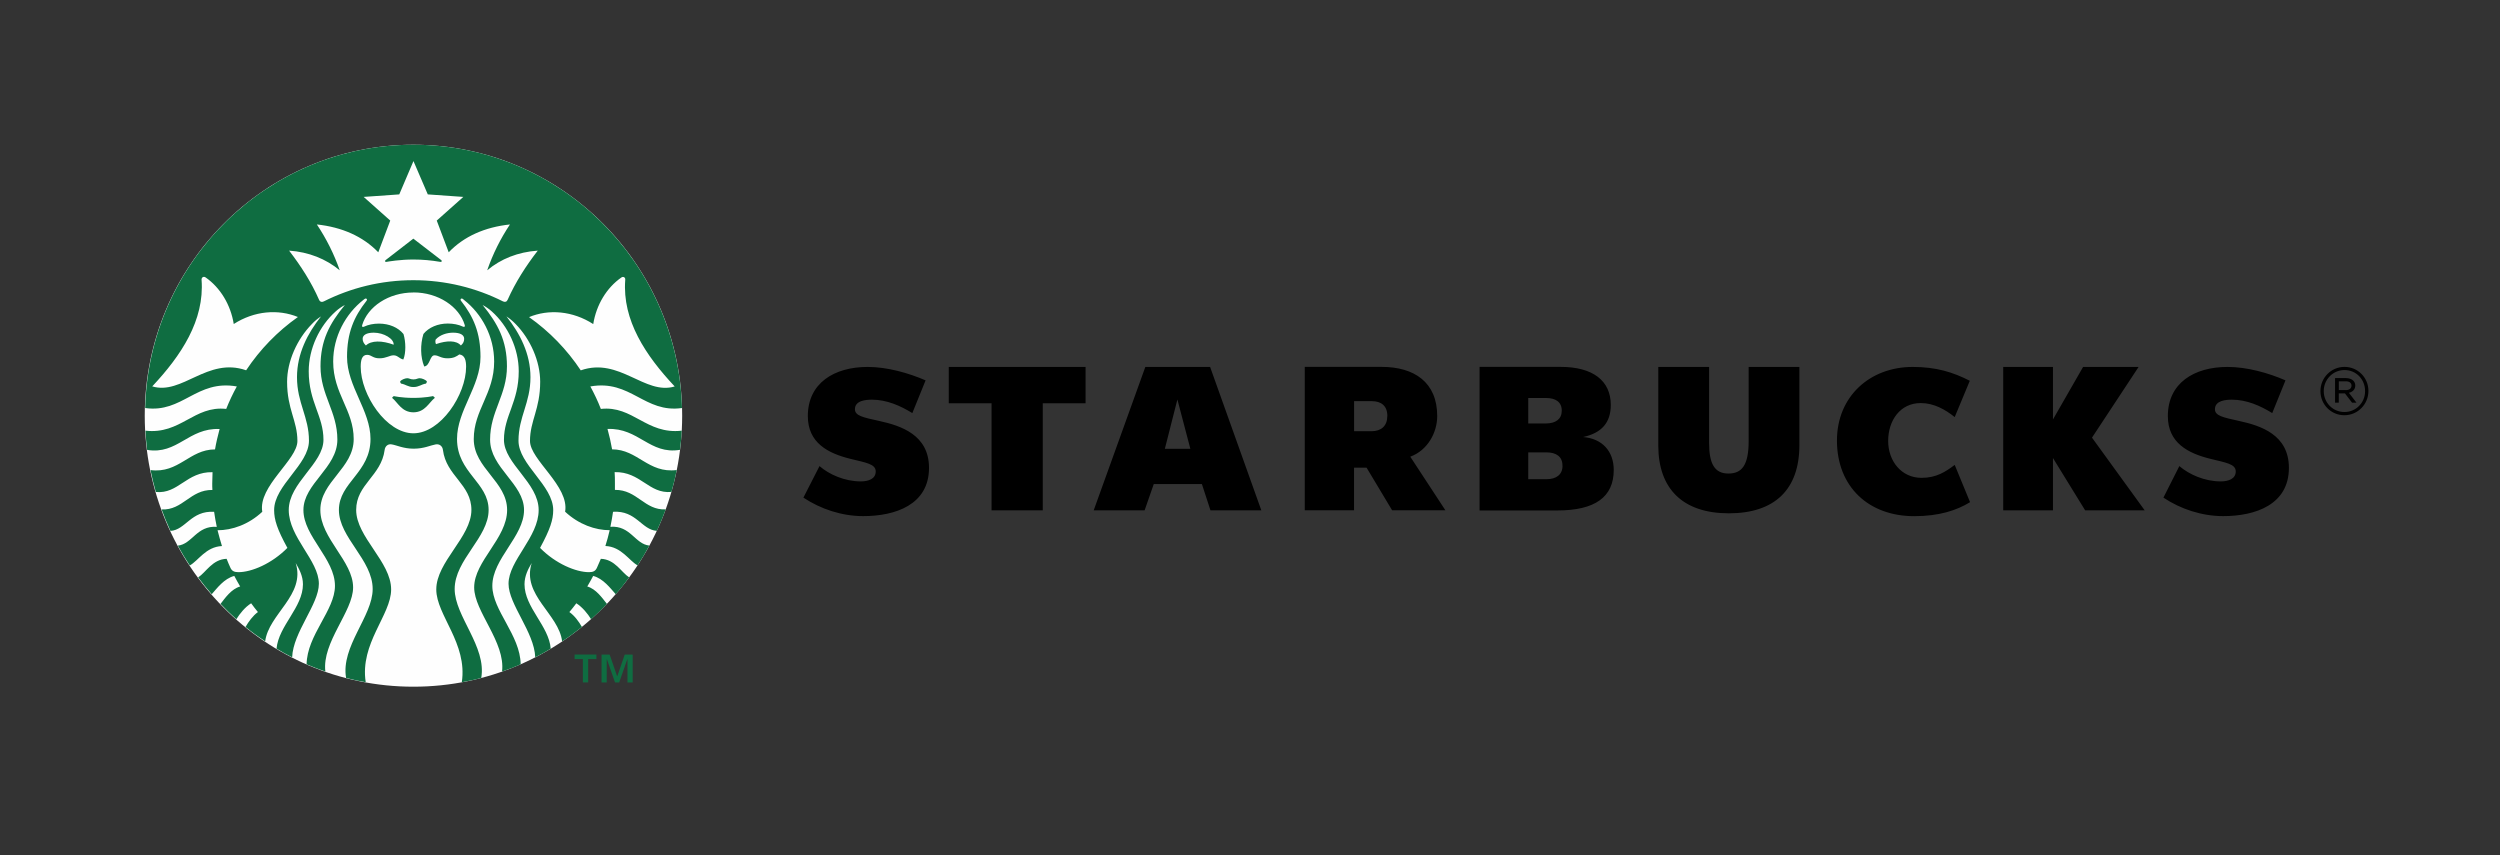
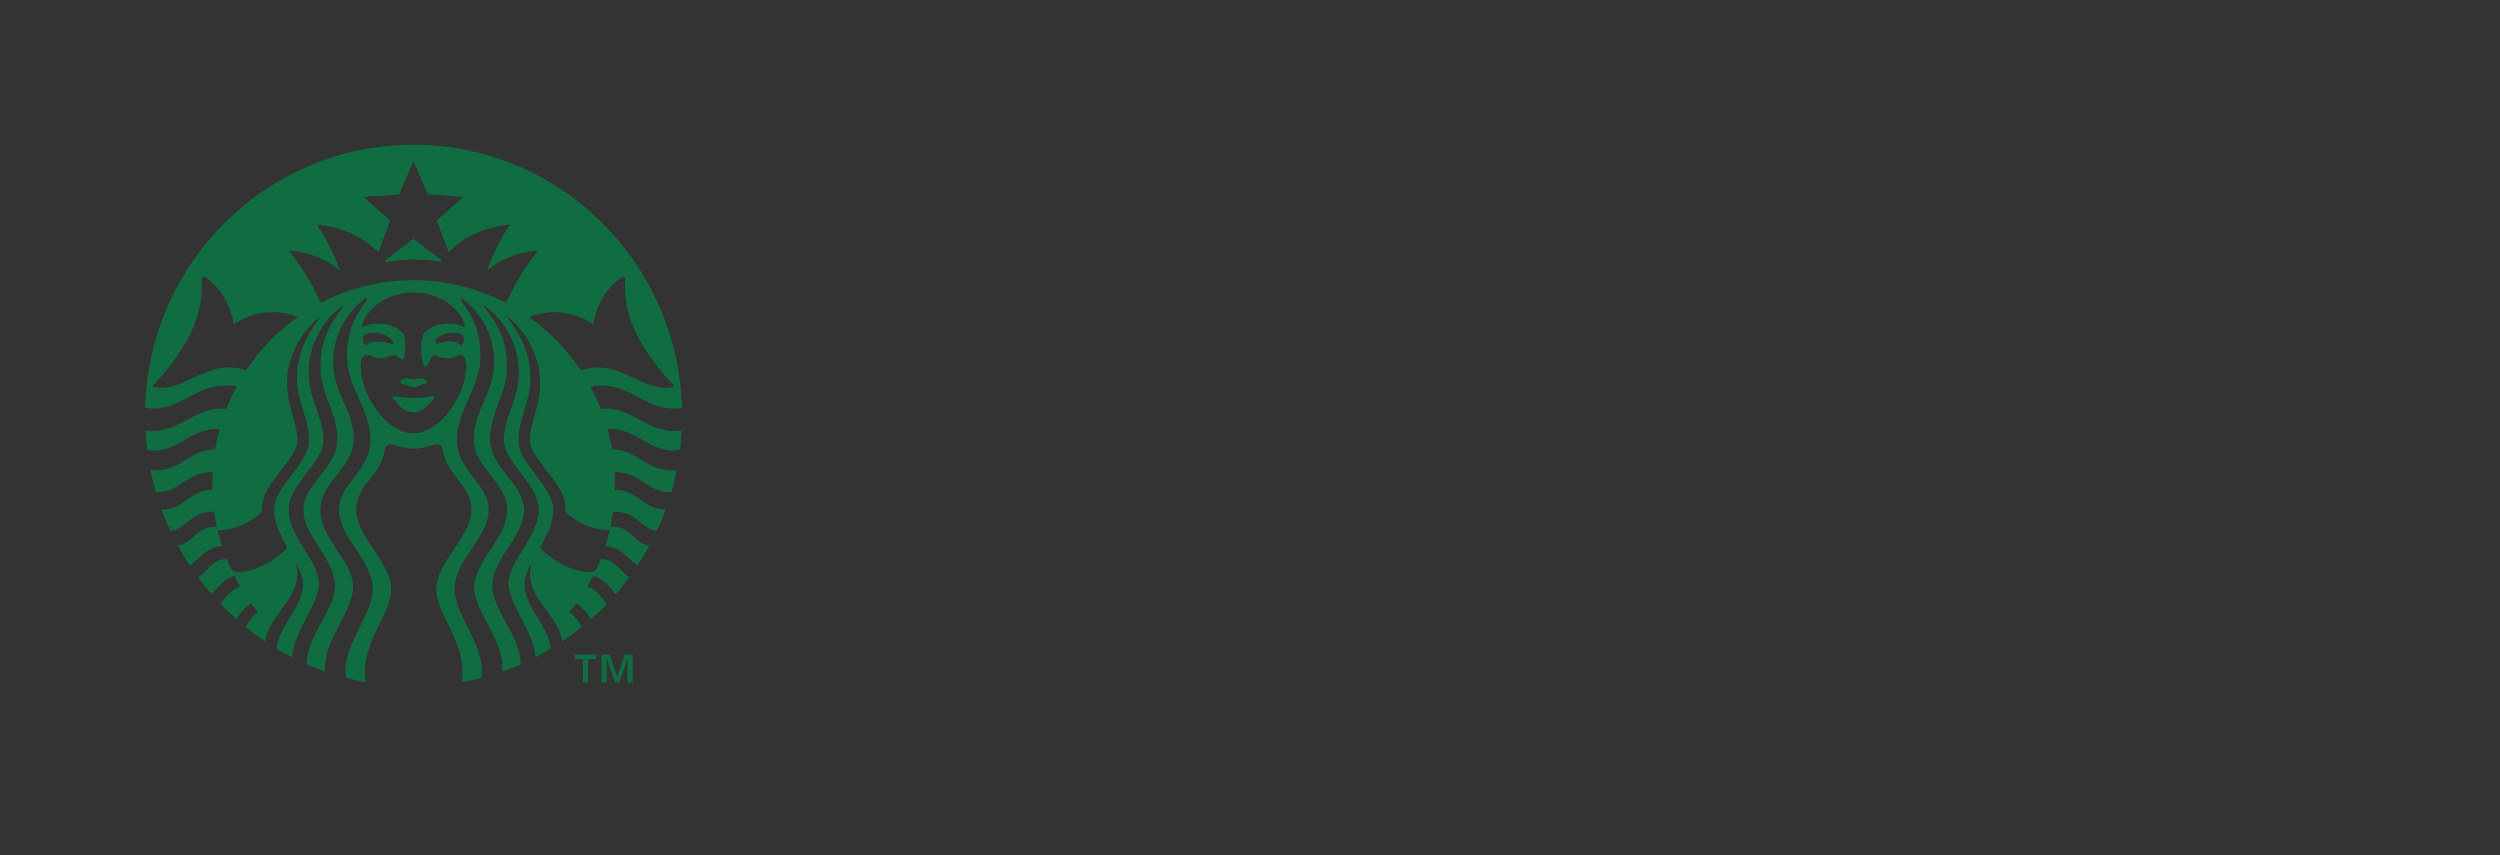
<svg xmlns="http://www.w3.org/2000/svg" width="190" height="65" viewBox="0 0 190 65" fill="none">
  <rect x="0" y="0" width="190" height="65" fill="#333333" stroke="none" />
-   <path d="M51.845 31.595C51.845 42.982 42.702 52.189 31.418 52.189C20.134 52.189 11 42.982 11 31.595C11 20.207 20.143 11 31.418 11C42.702 11 51.845 20.221 51.845 31.595Z" fill="#FEFEFE" />
  <path d="M33.471 19.904C32.794 19.786 32.104 19.723 31.419 19.723C30.411 19.723 29.547 19.872 29.363 19.904C29.264 19.927 29.228 19.827 29.305 19.768C29.372 19.709 31.414 18.137 31.414 18.137C31.414 18.137 33.466 19.709 33.533 19.768C33.614 19.827 33.569 19.927 33.466 19.904H33.471ZM29.936 30.104C29.936 30.104 29.833 30.149 29.802 30.24C30.227 30.58 30.532 31.336 31.419 31.336C32.306 31.336 32.606 30.58 33.045 30.24C33.014 30.149 32.897 30.104 32.897 30.104C32.897 30.104 32.337 30.24 31.419 30.24C30.501 30.24 29.936 30.104 29.936 30.104ZM31.419 28.835C31.172 28.835 31.114 28.744 30.949 28.744C30.792 28.744 30.478 28.867 30.411 28.994C30.411 29.053 30.433 29.107 30.478 29.152C30.837 29.211 31.007 29.415 31.423 29.415C31.84 29.415 32.006 29.211 32.377 29.152C32.413 29.107 32.436 29.053 32.445 28.994C32.377 28.871 32.064 28.744 31.898 28.744C31.728 28.744 31.674 28.835 31.428 28.835H31.419ZM51.814 32.727C51.787 33.217 51.743 33.702 51.68 34.187C49.368 34.572 48.549 32.501 46.17 32.601C46.313 33.108 46.425 33.62 46.52 34.15C48.473 34.15 49.257 35.995 51.434 35.723C51.322 36.285 51.187 36.837 51.03 37.386C49.301 37.553 48.697 35.836 46.712 35.881C46.734 36.162 46.734 36.457 46.734 36.742V37.231C48.428 37.209 48.979 38.795 50.596 38.713C50.394 39.266 50.17 39.81 49.924 40.344C48.759 40.276 48.365 38.781 46.591 38.895C46.533 39.28 46.47 39.665 46.39 40.036C47.926 39.923 48.253 41.35 49.351 41.464C49.073 41.985 48.777 42.483 48.455 42.968C47.805 42.615 47.245 41.554 46.009 41.495C46.134 41.101 46.242 40.703 46.336 40.295C45.247 40.295 43.993 39.864 42.949 38.89C43.285 36.941 40.279 34.952 40.279 33.516C40.279 31.966 41.054 31.105 41.054 29.012C41.054 27.462 40.315 25.776 39.182 24.621C38.971 24.404 38.739 24.209 38.488 24.046C39.522 25.346 40.315 26.887 40.315 28.663C40.315 30.634 39.406 31.672 39.406 33.493C39.406 35.315 42.044 36.887 42.044 38.768C42.044 39.506 41.812 40.227 41.045 41.64C42.224 42.841 43.769 43.485 44.768 43.485C45.09 43.485 45.261 43.394 45.373 43.136C45.471 42.909 45.574 42.692 45.664 42.47C46.73 42.501 47.223 43.498 47.819 43.883C47.492 44.328 47.156 44.758 46.797 45.161C46.394 44.717 45.856 43.974 45.082 43.77C44.934 44.042 44.79 44.314 44.634 44.572C45.306 44.767 45.767 45.447 46.125 45.895C45.745 46.303 45.341 46.688 44.925 47.06C44.669 46.643 44.253 46.131 43.8 45.85C43.635 46.077 43.451 46.303 43.272 46.516C43.666 46.788 44.002 47.255 44.226 47.649C43.742 48.034 43.249 48.406 42.721 48.745C42.474 46.661 39.634 45.225 40.409 42.791C40.15 43.222 39.863 43.766 39.863 44.4C39.863 46.167 41.713 47.558 41.856 49.298C41.475 49.534 41.081 49.751 40.678 49.955C40.611 48.043 38.649 45.936 38.649 44.364C38.649 42.596 40.938 40.834 40.938 38.763C40.938 36.692 38.3 35.242 38.3 33.421C38.3 31.599 39.424 30.557 39.424 28.214C39.424 26.506 38.618 24.775 37.372 23.665C37.162 23.475 36.924 23.311 36.678 23.18C37.843 24.607 38.528 25.899 38.528 27.843C38.528 30.04 37.247 31.259 37.247 33.412C37.247 35.564 39.827 36.76 39.827 38.763C39.827 40.766 37.417 42.465 37.417 44.522C37.417 46.389 39.536 48.256 39.572 50.486C39.115 50.689 38.64 50.871 38.156 51.038C38.425 48.795 36.037 46.475 36.037 44.645C36.037 42.642 38.541 40.92 38.541 38.759C38.541 36.597 36.006 35.591 36.006 33.371C36.006 31.151 37.556 29.932 37.556 27.476C37.556 25.573 36.624 23.855 35.258 22.79C35.236 22.768 35.2 22.745 35.182 22.722C35.047 22.632 34.949 22.745 35.034 22.858C35.997 24.082 36.517 25.305 36.517 27.127C36.517 29.37 34.734 31.191 34.734 33.362C34.734 35.931 37.135 36.656 37.135 38.759C37.135 40.861 34.555 42.538 34.555 44.767C34.555 46.838 36.992 49.135 36.575 51.523C36.091 51.659 35.589 51.759 35.097 51.849C35.545 48.886 33.157 46.747 33.157 44.799C33.157 42.692 35.827 40.816 35.827 38.754C35.827 36.806 33.91 36.171 33.663 34.196C33.632 33.924 33.417 33.72 33.112 33.774C32.718 33.842 32.225 34.1 31.441 34.1C30.657 34.1 30.16 33.838 29.77 33.774C29.479 33.715 29.264 33.924 29.233 34.196C28.973 36.176 27.069 36.81 27.069 38.754C27.069 40.816 29.726 42.692 29.726 44.799C29.726 46.747 27.334 48.886 27.795 51.849C27.289 51.759 26.796 51.654 26.303 51.523C25.887 49.135 28.323 46.838 28.323 44.767C28.323 42.538 25.757 40.861 25.757 38.759C25.757 36.656 28.158 35.931 28.158 33.362C28.158 31.191 26.375 29.37 26.375 27.127C26.375 25.305 26.89 24.082 27.858 22.858C27.947 22.745 27.835 22.632 27.71 22.722C27.678 22.745 27.652 22.768 27.62 22.79C26.263 23.855 25.322 25.577 25.322 27.476C25.322 29.932 26.881 31.155 26.881 33.371C26.881 35.587 24.346 36.597 24.346 38.759C24.346 40.92 26.836 42.642 26.836 44.645C26.836 46.475 24.458 48.8 24.727 51.038C24.247 50.871 23.772 50.685 23.302 50.486C23.333 48.256 25.457 46.389 25.457 44.522C25.457 42.461 23.06 40.766 23.06 38.763C23.06 36.76 25.64 35.559 25.64 33.412C25.64 31.264 24.359 30.04 24.359 27.843C24.359 25.894 25.031 24.607 26.209 23.18C25.958 23.311 25.725 23.475 25.515 23.665C24.27 24.775 23.463 26.506 23.463 28.214C23.463 30.557 24.583 31.599 24.583 33.421C24.583 35.242 21.945 36.692 21.945 38.763C21.945 40.834 24.234 42.601 24.234 44.364C24.234 45.936 22.272 48.043 22.204 49.955C21.801 49.751 21.403 49.534 21.017 49.298C21.174 47.558 23.024 46.163 23.024 44.4C23.024 43.766 22.724 43.222 22.473 42.791C23.235 45.225 20.413 46.661 20.153 48.745C19.638 48.401 19.14 48.039 18.661 47.649C18.885 47.255 19.221 46.788 19.602 46.516C19.423 46.299 19.252 46.077 19.087 45.85C18.625 46.136 18.222 46.643 17.962 47.06C17.546 46.688 17.147 46.299 16.762 45.895C17.111 45.442 17.582 44.763 18.253 44.572C18.097 44.309 17.949 44.042 17.806 43.77C17.022 43.974 16.484 44.722 16.09 45.161C15.732 44.749 15.387 44.323 15.06 43.883C15.655 43.498 16.148 42.501 17.223 42.47C17.313 42.696 17.402 42.914 17.505 43.136C17.617 43.394 17.797 43.485 18.119 43.485C19.118 43.485 20.655 42.841 21.842 41.64C21.067 40.227 20.834 39.502 20.834 38.768C20.834 36.887 23.481 35.315 23.481 33.493C23.481 31.672 22.572 30.63 22.572 28.663C22.572 26.887 23.369 25.346 24.399 24.046C24.144 24.209 23.911 24.404 23.705 24.625C22.572 25.781 21.819 27.467 21.819 29.016C21.819 31.11 22.603 31.971 22.603 33.52C22.603 34.957 19.597 36.951 19.933 38.895C18.89 39.869 17.635 40.299 16.533 40.299C16.636 40.707 16.748 41.101 16.869 41.5C15.637 41.559 15.073 42.619 14.424 42.973C14.097 42.488 13.796 41.985 13.514 41.468C14.612 41.355 14.948 39.928 16.475 40.041C16.395 39.66 16.327 39.28 16.273 38.899C14.513 38.786 14.11 40.281 12.954 40.349C12.708 39.814 12.484 39.271 12.282 38.718C13.899 38.795 14.446 37.213 16.144 37.236C16.13 37.078 16.13 36.919 16.13 36.747C16.13 36.461 16.144 36.167 16.153 35.886C14.168 35.84 13.563 37.562 11.843 37.39C11.687 36.842 11.552 36.289 11.44 35.727C13.604 35.999 14.388 34.155 16.341 34.155C16.43 33.625 16.556 33.113 16.69 32.605C14.325 32.501 13.492 34.576 11.18 34.191C11.122 33.706 11.082 33.217 11.055 32.732C13.734 33.036 14.746 30.806 17.192 31.078C17.425 30.494 17.694 29.923 17.998 29.37C14.925 28.826 13.882 31.418 11.033 31.01C11.315 19.904 20.337 11 31.419 11C42.501 11 51.523 19.904 51.832 31.01C48.97 31.418 47.94 28.826 44.867 29.37C45.167 29.927 45.44 30.489 45.664 31.078C48.11 30.806 49.118 33.036 51.81 32.732L51.814 32.727ZM22.648 24.095C21.143 23.475 19.329 23.62 17.765 24.625C17.532 23.166 16.744 21.861 15.624 21.082C15.467 20.978 15.31 21.082 15.319 21.263C15.552 24.34 13.77 27.023 11.57 29.365C13.837 30.054 15.767 27.113 18.706 28.142C19.759 26.556 21.093 25.183 22.643 24.091L22.648 24.095ZM31.419 22.229C29.524 22.229 27.938 23.316 27.526 24.707C27.495 24.811 27.535 24.888 27.661 24.829C27.997 24.671 28.391 24.594 28.803 24.594C29.578 24.594 30.263 24.888 30.666 25.387C30.846 25.976 30.859 26.837 30.653 27.322C30.339 27.254 30.227 27.004 29.914 27.004C29.6 27.004 29.363 27.231 28.839 27.231C28.315 27.231 28.243 26.968 27.898 26.968C27.495 26.968 27.414 27.399 27.414 27.874C27.414 30.004 29.354 32.931 31.419 32.931C33.484 32.931 35.424 30 35.424 27.874C35.424 27.399 35.334 26.991 34.908 26.936C34.694 27.086 34.492 27.231 34.013 27.231C33.484 27.231 33.341 27.004 33.023 27.004C32.655 27.004 32.687 27.806 32.239 27.852C31.948 27.127 31.934 26.198 32.18 25.382C32.584 24.884 33.269 24.589 34.031 24.589C34.456 24.589 34.85 24.666 35.186 24.825C35.307 24.884 35.352 24.802 35.321 24.703C34.908 23.311 33.314 22.224 31.419 22.224V22.229ZM34.438 25.283C33.99 25.283 33.448 25.432 33.112 25.804C33.076 25.922 33.081 26.044 33.135 26.153C33.954 25.867 34.684 25.858 35.029 26.257C35.222 26.085 35.276 25.93 35.276 25.745C35.276 25.473 35.007 25.283 34.438 25.283ZM27.808 26.257C28.212 25.863 29.04 25.872 29.918 26.198C29.95 25.754 29.179 25.283 28.404 25.283C27.844 25.283 27.562 25.473 27.562 25.745C27.562 25.926 27.629 26.085 27.808 26.257ZM40.875 19.047C39.375 19.152 38.071 19.668 37.027 20.543C37.453 19.31 38.035 18.141 38.756 17.058C36.848 17.262 35.258 17.965 34.102 19.174L33.193 16.764L35.213 14.965L32.512 14.774L31.423 12.242L30.344 14.774L27.638 14.965L29.659 16.764L28.749 19.174C27.584 17.965 25.99 17.262 24.081 17.058C24.803 18.141 25.389 19.31 25.82 20.543C24.767 19.673 23.463 19.152 21.971 19.047C22.867 20.212 23.665 21.449 24.247 22.781C24.314 22.94 24.462 22.985 24.614 22.904C26.666 21.875 28.969 21.295 31.414 21.295C33.86 21.295 36.172 21.875 38.223 22.904C38.38 22.981 38.514 22.94 38.582 22.781C39.178 21.445 39.97 20.212 40.871 19.047H40.875ZM44.141 28.146C47.079 27.118 49.01 30.058 51.277 29.37C49.077 27.027 47.281 24.345 47.518 21.268C47.541 21.087 47.375 20.987 47.227 21.087C46.103 21.866 45.319 23.171 45.086 24.63C43.527 23.624 41.708 23.475 40.208 24.1C41.758 25.192 43.088 26.565 44.141 28.151V28.146ZM44.298 50.087H43.67V49.747H45.328V50.087H44.701V51.863H44.298V50.087ZM45.731 49.751H46.336L46.896 51.383H46.918L47.478 49.751H48.083V51.867H47.689V50.1H47.675L47.057 51.867H46.743L46.125 50.1H46.112V51.867H45.718V49.751H45.731Z" fill="#0F6D41" />
-   <path d="M136.754 33.828C136.754 37.199 134.882 39.012 131.392 39.012C127.903 39.012 126.03 37.154 126.03 33.864V27.887H129.892V33.669C129.892 35.278 130.326 35.989 131.361 35.989C132.396 35.989 132.898 35.341 132.898 33.511V27.887H136.754V33.828ZM79.25 30.647V38.785H75.358V30.647H72.106V27.887H82.503V30.647H79.25ZM89.482 30.361L88.528 34.109H90.467L89.482 30.361ZM91.995 38.785L91.345 36.791H87.685L86.991 38.785H83.121L87.045 27.887H91.968L95.861 38.785H91.99H91.995ZM149.723 38.16L148.558 35.332C147.864 35.853 147.169 36.316 146.036 36.316C144.509 36.316 143.501 35.047 143.501 33.511C143.501 31.974 144.397 30.633 145.978 30.633C146.986 30.633 147.85 31.132 148.558 31.698L149.705 28.939C148.424 28.282 147.138 27.887 145.364 27.887C142.099 27.887 139.608 30.139 139.608 33.479C139.608 37.009 142.031 39.229 145.476 39.229C147.371 39.229 148.706 38.79 149.727 38.164L149.723 38.16ZM158.471 38.785L156.025 34.811V38.785H152.245V27.887H156.025V31.879L158.315 27.887H162.534L158.991 33.261L162.996 38.785H158.471ZM65.601 39.225C68.056 39.225 70.605 38.355 70.605 35.559C70.605 33.048 68.473 32.355 66.824 31.993C65.579 31.721 64.974 31.594 64.974 31.1C64.974 30.434 65.816 30.375 66.273 30.375C67.384 30.375 68.437 30.837 69.337 31.395L70.345 28.907C69.024 28.34 67.429 27.887 65.937 27.887C63.393 27.887 61.395 29.12 61.395 31.621C61.395 33.66 62.931 34.453 64.625 34.87C65.803 35.165 66.555 35.255 66.555 35.831C66.555 36.406 65.982 36.587 65.422 36.587C64.19 36.587 63.012 36.057 62.282 35.423L61.059 37.82C62.38 38.694 63.984 39.225 65.601 39.225ZM168.962 39.225C171.408 39.225 173.957 38.355 173.957 35.559C173.957 33.048 171.838 32.355 170.176 31.993C168.931 31.721 168.335 31.594 168.335 31.1C168.335 30.434 169.177 30.375 169.625 30.375C170.745 30.375 171.789 30.837 172.689 31.395L173.697 28.907C172.385 28.34 170.781 27.887 169.289 27.887C166.745 27.887 164.756 29.12 164.756 31.621C164.756 33.66 166.293 34.453 167.986 34.87C169.164 35.165 169.917 35.255 169.917 35.831C169.917 36.406 169.334 36.587 168.783 36.587C167.538 36.587 166.373 36.057 165.63 35.423L164.42 37.82C165.733 38.694 167.345 39.225 168.962 39.225ZM107.185 34.707C108.506 34.218 109.228 32.876 109.228 31.617C109.228 29.047 107.476 27.883 105.008 27.883H99.162V38.781H102.907V35.545H103.861L105.801 38.781H109.85L107.18 34.707H107.185ZM105.433 31.639C105.433 32.351 104.985 32.772 104.246 32.772H102.911V30.488H104.26C104.976 30.488 105.438 30.851 105.438 31.608V31.639H105.433ZM120.323 33.212C121.726 32.908 122.42 32.115 122.42 30.778C122.42 28.921 121.04 27.883 118.608 27.883H112.448V38.794H118.37C121.219 38.794 122.644 37.775 122.644 35.717C122.644 34.29 121.757 33.329 120.323 33.216V33.212ZM116.148 30.248H117.506C118.223 30.248 118.693 30.552 118.693 31.2V31.222C118.693 31.834 118.245 32.183 117.492 32.183H116.148V30.248ZM118.751 35.409C118.751 36.057 118.29 36.42 117.528 36.42H116.148V34.381H117.537C118.276 34.381 118.747 34.707 118.747 35.377V35.409H118.751ZM176.354 29.727V29.718C176.354 28.721 177.16 27.883 178.181 27.883C179.203 27.883 180 28.707 180 29.704V29.713C180 30.719 179.194 31.558 178.172 31.558C177.173 31.562 176.358 30.751 176.354 29.741C176.354 29.736 176.354 29.732 176.354 29.727ZM179.745 29.718V29.709C179.745 28.839 179.073 28.123 178.186 28.123C177.299 28.123 176.605 28.848 176.605 29.718V29.727C176.605 30.597 177.29 31.313 178.177 31.313C179.037 31.317 179.74 30.62 179.745 29.75C179.745 29.741 179.745 29.732 179.745 29.723V29.718ZM177.465 28.735H178.293C178.531 28.735 178.732 28.812 178.844 28.925C178.943 29.02 179.001 29.152 179.001 29.288V29.297C179.001 29.6 178.8 29.781 178.517 29.854L179.091 30.602H178.755L178.217 29.899H177.747V30.602H177.465V28.735ZM178.275 29.65C178.535 29.65 178.714 29.528 178.714 29.31C178.714 29.106 178.558 28.979 178.289 28.979H177.751V29.645H178.28L178.275 29.65Z" fill="black" />
</svg>